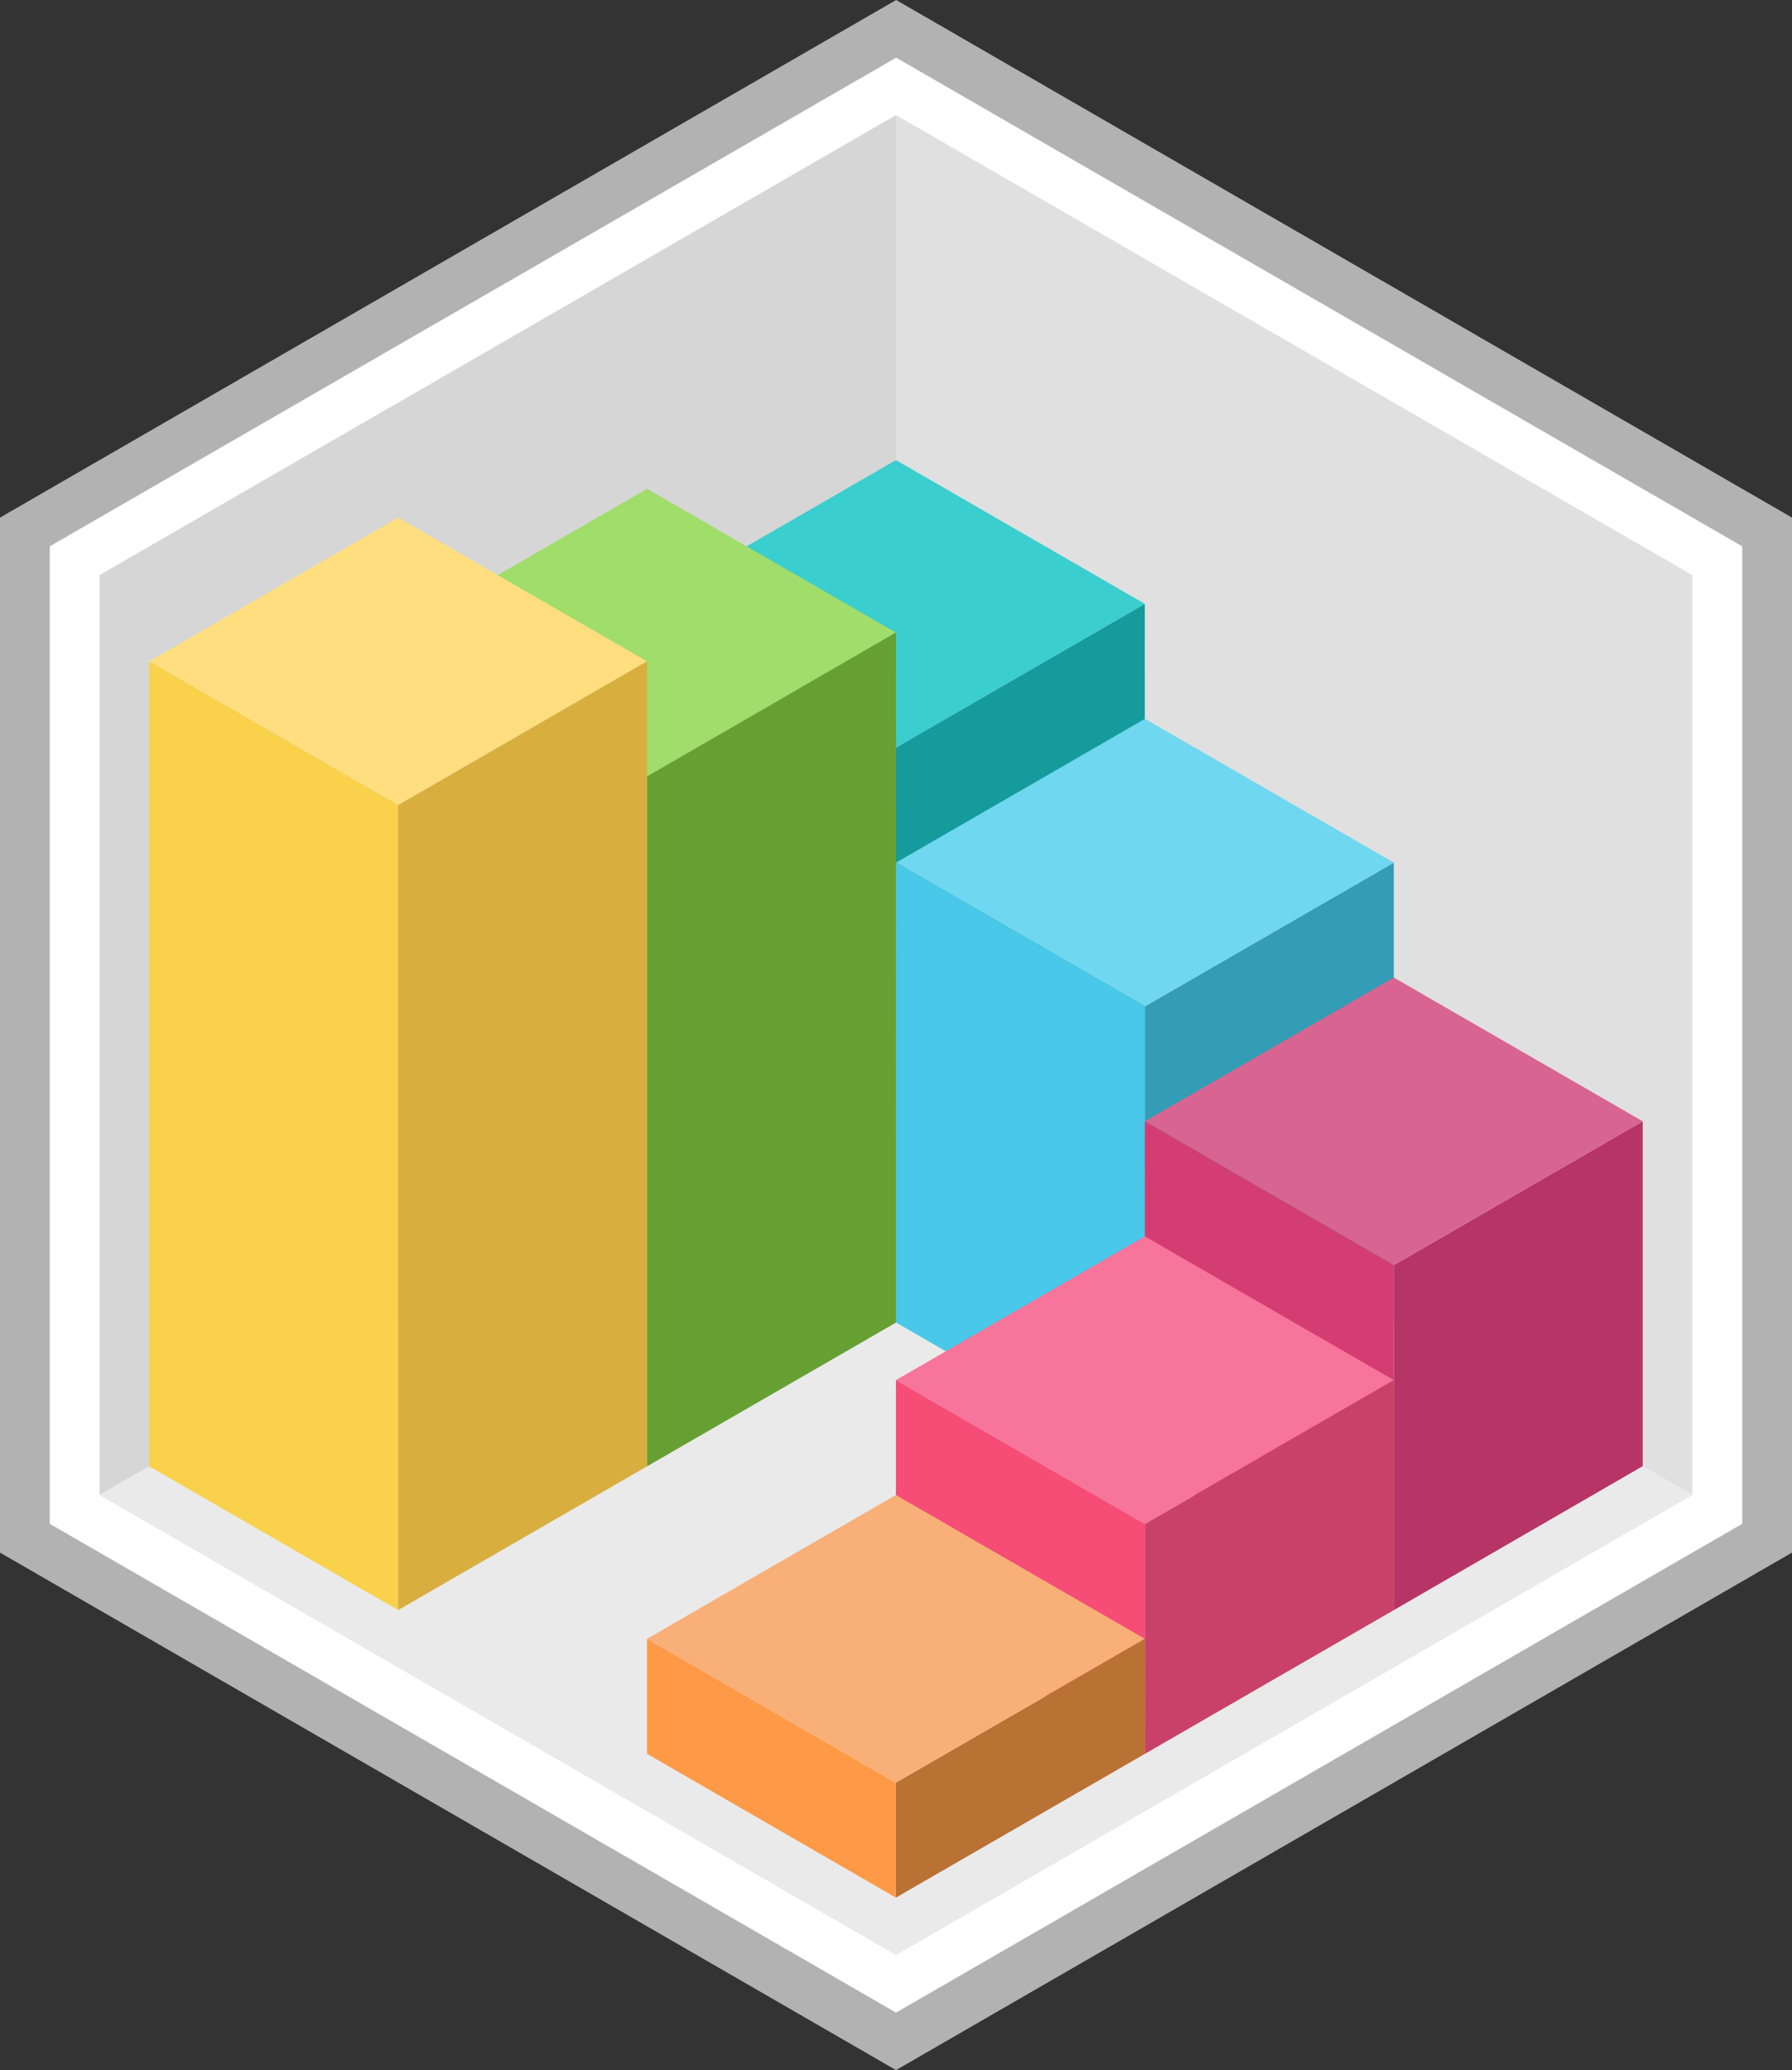
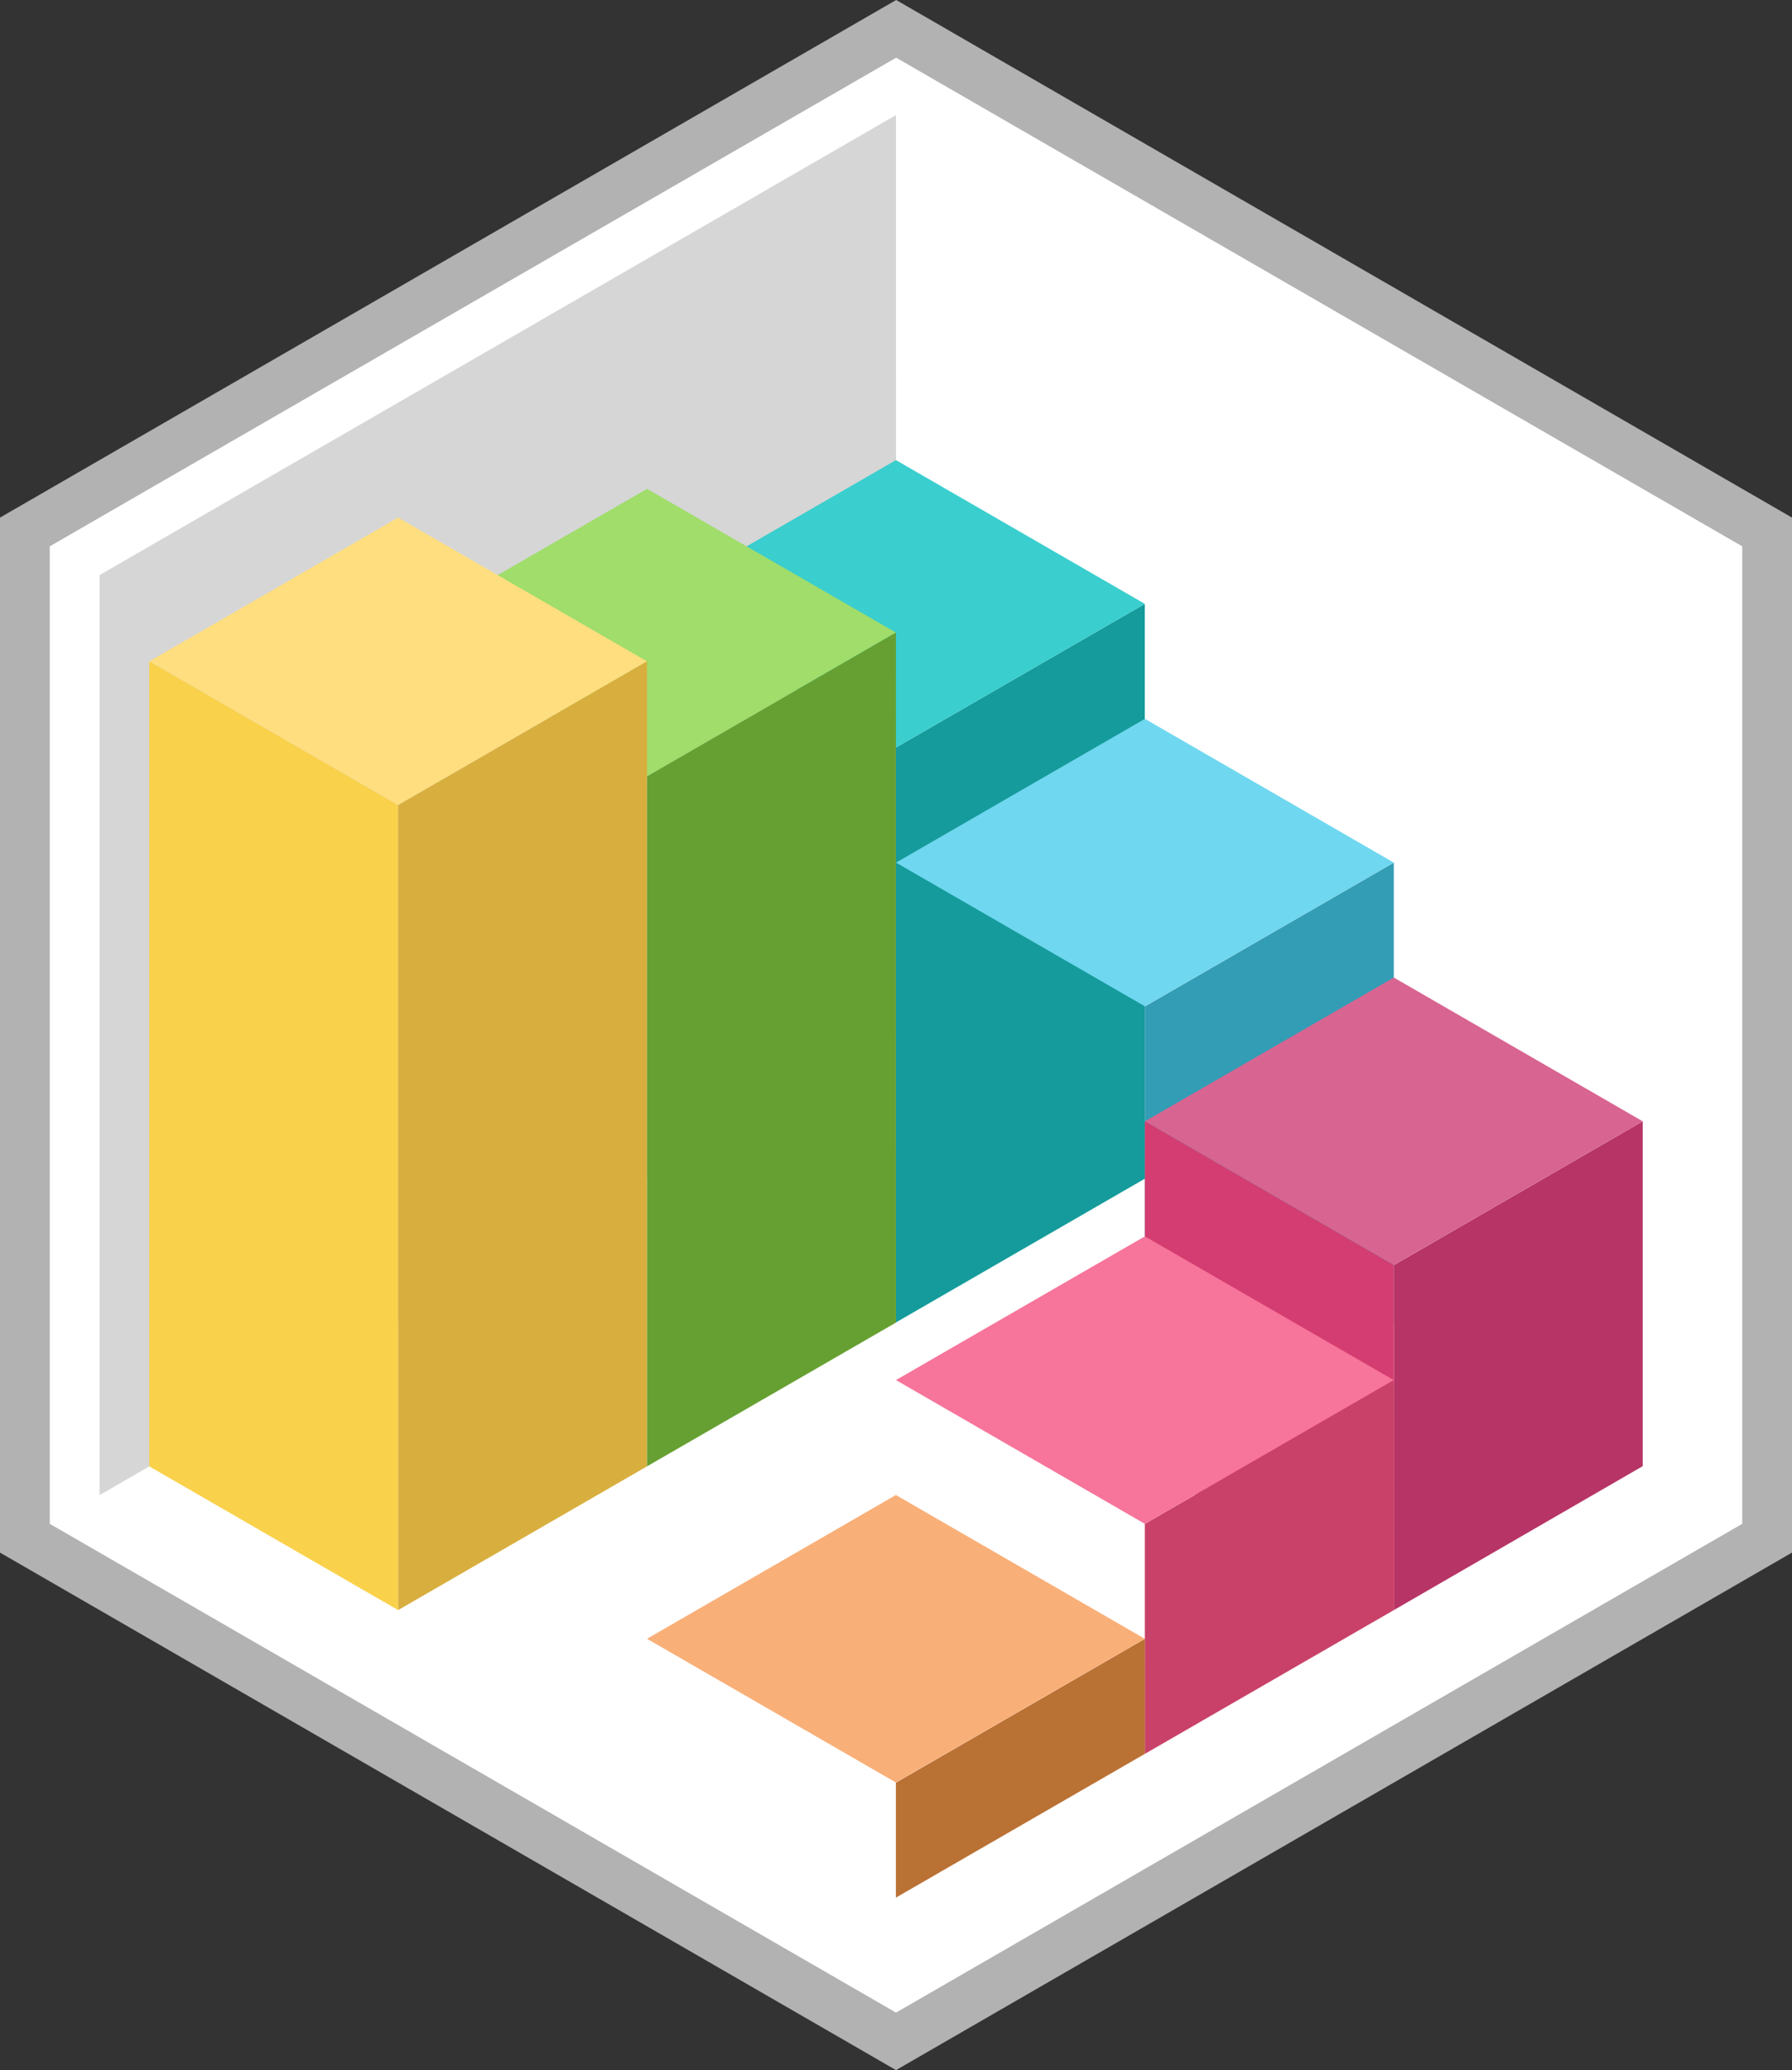
<svg xmlns="http://www.w3.org/2000/svg" viewBox="0 0 402.49 464.82">
  <rect x="0" y="0" width="402.49" height="464.82" fill="#333333" stroke="none" />
  <defs>
    <style>.cls-1{fill:#b2b2b2;}.cls-2{fill:#fff;}.cls-3{fill:#e0e0e0;}.cls-4{fill:#d6d6d6;}.cls-5{fill:#eaeaea;}.cls-6{fill:#159b9b;}.cls-7{fill:#339db5;}.cls-8{fill:#3acece;}.cls-9{fill:#6fd7ef;}.cls-10{fill:#a0dd6b;}.cls-11{fill:#ffde80;}.cls-12{fill:#f9d14b;}.cls-13{fill:#49c8e9;}.cls-14{fill:#b73466;}.cls-15{fill:#d86491;}.cls-16{fill:#d43d71;}.cls-17{fill:#c94168;}.cls-18{fill:#f7749a;}.cls-19{fill:#f64d77;}.cls-20{fill:#ba7134;}.cls-21{fill:#f9af78;}.cls-22{fill:#fe9a47;}.cls-23{fill:#d8af3f;}.cls-24{fill:#66a032;}</style>
  </defs>
  <title>Asset 8</title>
  <g id="Layer_2" data-name="Layer 2">
    <g id="outline">
      <polygon class="cls-1" points="201.28 0 0 116.22 0 348.62 201.25 464.82 402.49 348.62 402.49 116.22 201.28 0" />
      <polygon class="cls-2" points="391.31 342.16 201.25 451.91 11.18 342.16 11.18 122.67 201.28 12.95 391.31 122.67 391.31 342.16" />
    </g>
    <g id="walls">
-       <polygon class="cls-3" points="201.24 25.84 380.11 129.14 380.11 335.69 201.28 232.37 201.24 25.84" />
      <polygon class="cls-4" points="22.36 335.71 22.36 129.13 201.24 25.84 201.28 232.37 22.36 335.71" />
-       <polygon class="cls-5" points="380.11 335.69 201.25 439 22.36 335.71 201.26 232.4 380.11 335.69" />
    </g>
    <g id="steps">
      <polygon class="cls-6" points="201.23 296.94 201.23 167.86 257.13 135.59 257.14 264.66 201.23 296.94" />
      <polygon class="cls-7" points="257.15 329.25 257.14 225.98 313.05 193.7 313.05 296.94 257.15 329.25" />
      <polygon class="cls-8" points="145.33 135.59 201.23 103.31 257.13 135.59 201.23 167.86 145.33 135.59" />
      <polygon class="cls-9" points="201.25 193.69 257.15 161.41 313.05 193.69 257.15 225.96 201.25 193.69" />
      <polygon class="cls-10" points="89.42 142.04 145.33 109.76 201.23 142.04 145.33 174.32 89.42 142.04" />
      <polygon class="cls-11" points="33.52 148.5 89.42 116.22 145.32 148.5 89.42 180.78 33.52 148.5" />
      <polygon class="cls-12" points="33.52 329.25 33.52 148.5 89.42 180.78 89.42 361.53 33.52 329.25" />
-       <polygon class="cls-13" points="201.23 296.94 201.25 193.69 257.15 225.97 257.15 329.25 201.23 296.94" />
      <polygon class="cls-14" points="313.06 361.53 313.06 284.07 368.96 251.78 368.96 329.21 313.06 361.53" />
      <polygon class="cls-15" points="257.16 251.78 313.06 219.5 368.96 251.78 313.06 284.06 257.16 251.78" />
      <polygon class="cls-16" points="257.14 329.21 257.15 251.78 313.06 284.07 313.06 361.53 257.14 329.21" />
      <polygon class="cls-17" points="257.14 393.81 257.14 342.17 313.04 309.88 313.06 361.53 257.14 393.81" />
      <polygon class="cls-18" points="201.24 309.88 257.14 277.61 313.04 309.88 257.14 342.16 201.24 309.88" />
-       <polygon class="cls-19" points="201.22 361.52 201.23 309.88 257.14 342.17 257.14 393.81 201.22 361.52" />
      <polygon class="cls-20" points="201.22 426.09 201.22 400.28 257.13 367.99 257.14 393.81 201.22 426.09" />
      <polygon class="cls-21" points="145.32 367.97 201.22 335.69 257.12 367.97 201.22 400.24 145.32 367.97" />
-       <polygon class="cls-22" points="145.31 393.79 145.31 367.97 201.22 400.28 201.22 426.09 145.31 393.79" />
      <polygon class="cls-23" points="89.42 361.53 89.42 180.78 145.32 148.5 145.33 329.25 89.42 361.53" />
      <polygon class="cls-24" points="145.33 329.25 145.33 174.32 201.23 142.04 201.24 296.97 145.33 329.25" />
    </g>
  </g>
</svg>